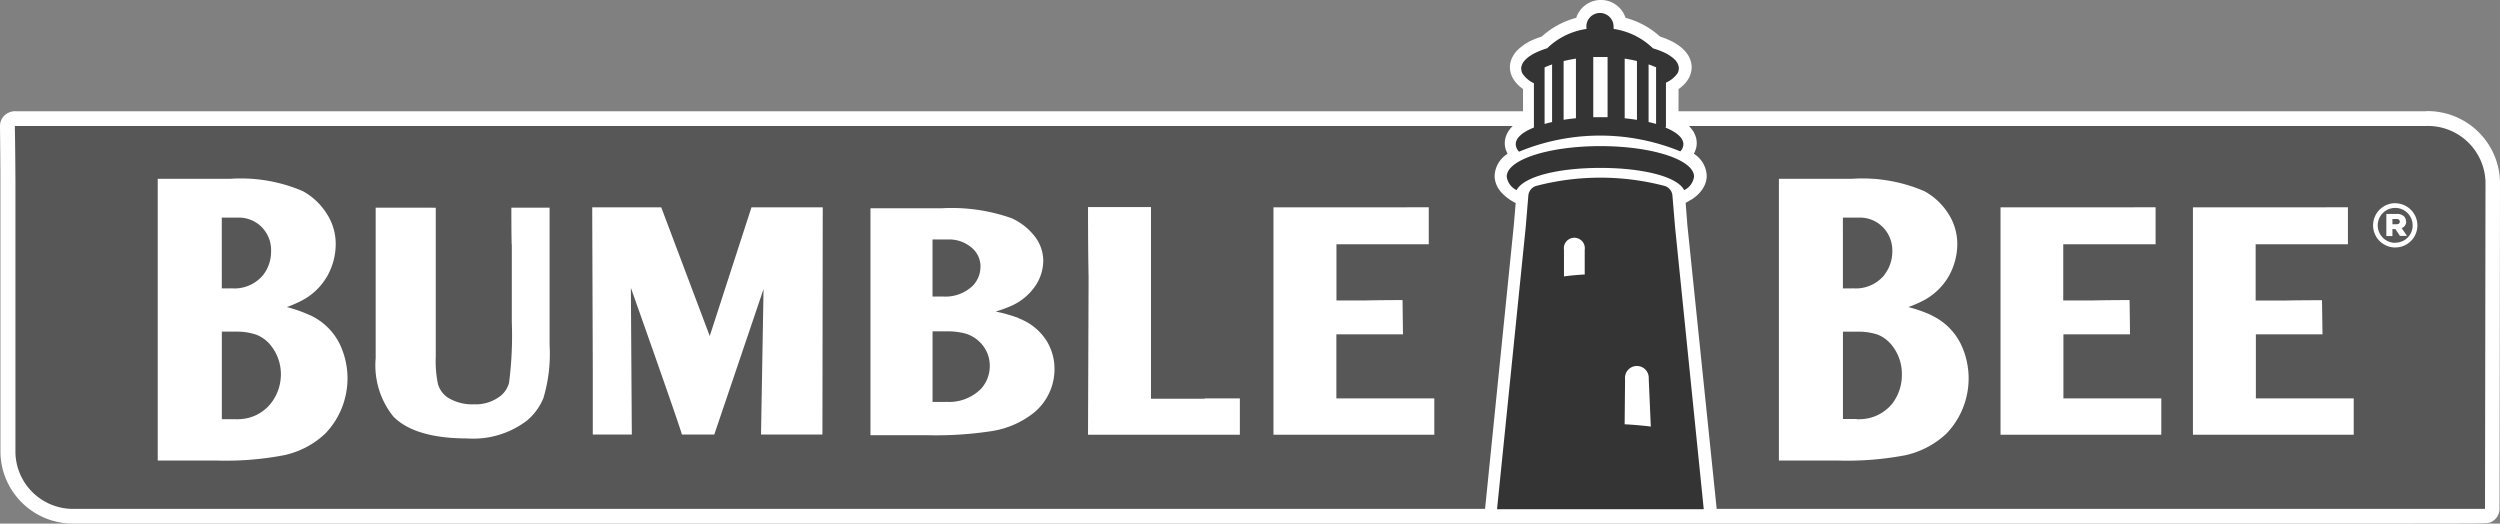
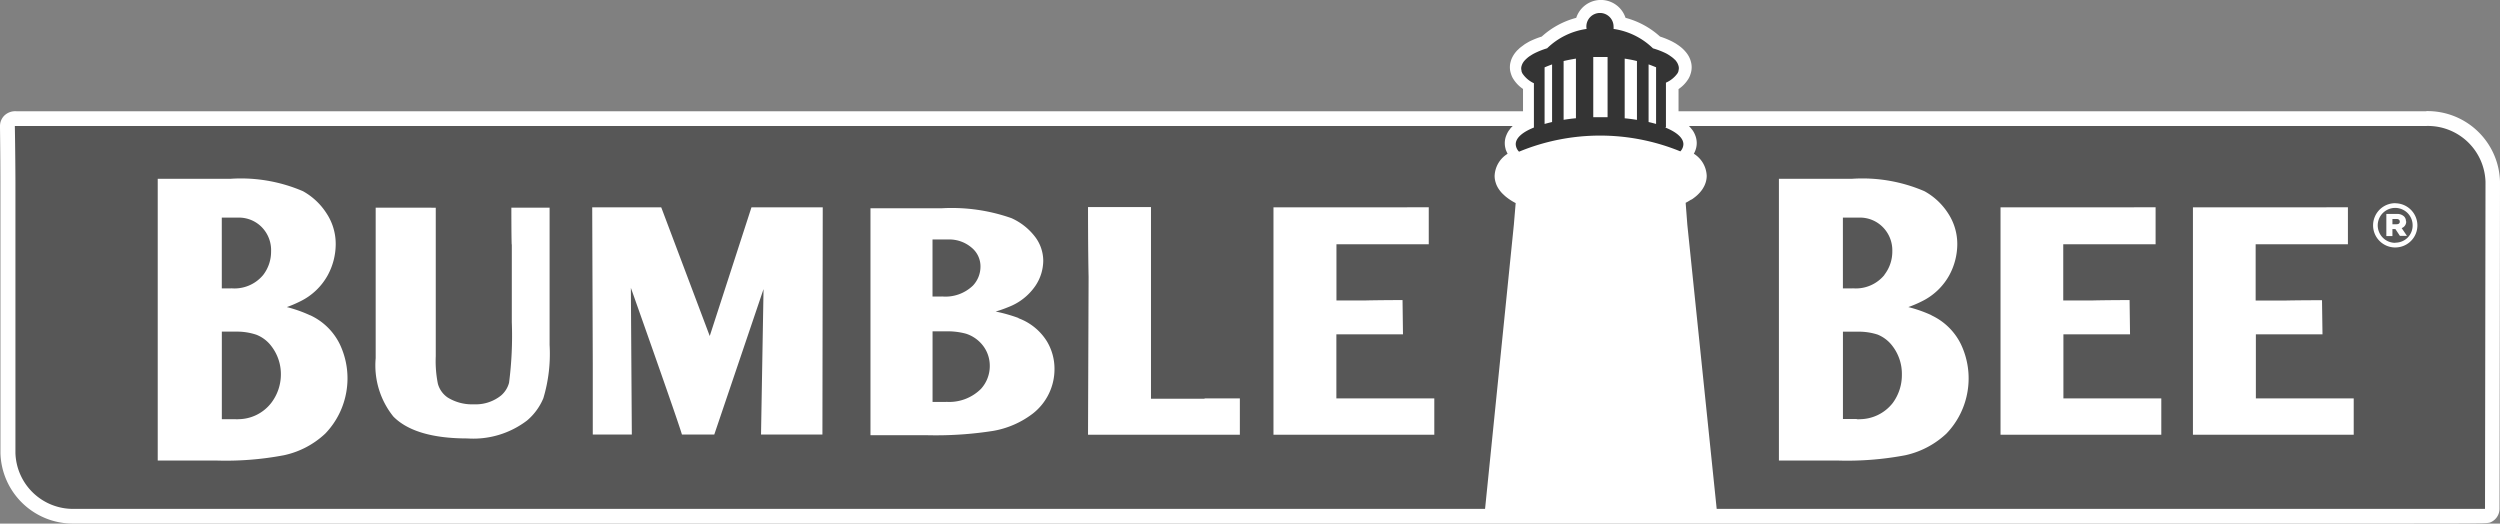
<svg xmlns="http://www.w3.org/2000/svg" width="174.637" height="36.574" viewBox="0 0 174.637 36.574">
  <rect x="0" y="0" width="174.637" height="36.574" fill="#808080" stroke="none" />
  <g id="Layer_2" data-name="Layer 2" style="mix-blend-mode: normal;isolation: isolate">
    <g id="Layer_1" data-name="Layer 1">
-       <path id="Path_123" data-name="Path 123" d="M3,25.66H3m0,1.033Zm0,0Z" transform="translate(-1.967 -16.861)" fill="#fff" />
      <path id="Path_124" data-name="Path 124" d="M253.83,51.71h0" transform="translate(-166.436 -33.942)" fill="#1c355e" />
      <path id="Path_125" data-name="Path 125" d="M169.489,22.667H1.164a1.1,1.1,0,0,0-.861.3A1.033,1.033,0,0,0,0,23.7v.052c0,.22.031,1.89.031,3.846V46.534A5.062,5.062,0,0,0,5.2,51.468H166.329c7.464,0,7.464,0,7.674-.1a1.033,1.033,0,0,0,.6-.937l.034-22.841a5.062,5.062,0,0,0-5.165-4.934" transform="translate(0 -14.894)" fill="#fff" />
      <path id="Subtraction_2" data-name="Subtraction 2" d="M-11100.724-959.253H-11269.1a4.026,4.026,0,0,1-4.131-3.9V-982.1c-.008-2.071-.039-3.811-.042-3.9h168.457a4.026,4.026,0,0,1,4.131,3.9l-.034,22.839Zm-49.319-23.058v19.68h4.055a21.8,21.8,0,0,0,4.787-.371,6.109,6.109,0,0,0,2.86-1.511,5.541,5.541,0,0,0,1.478-2.965,5.539,5.539,0,0,0-.468-3.279,4.317,4.317,0,0,0-2.068-2.02h.023a9.2,9.2,0,0,0-1.627-.572,7.93,7.93,0,0,0,.939-.4,4.39,4.39,0,0,0,1.926-1.831,4.6,4.6,0,0,0,.555-2.164,3.9,3.9,0,0,0-.634-2.142,4.6,4.6,0,0,0-1.663-1.559,10.967,10.967,0,0,0-5.048-.866Zm-113.248,0v19.68h4.046a21.722,21.722,0,0,0,4.781-.371,6.058,6.058,0,0,0,2.878-1.511,5.544,5.544,0,0,0,1.479-2.964,5.551,5.551,0,0,0-.466-3.28,4.315,4.315,0,0,0-2.065-2.02h-.014a9.151,9.151,0,0,0-1.621-.572,8.07,8.07,0,0,0,.937-.4,4.373,4.373,0,0,0,1.924-1.831,4.571,4.571,0,0,0,.554-2.164,3.871,3.871,0,0,0-.634-2.142,4.606,4.606,0,0,0-1.656-1.559,10.977,10.977,0,0,0-5.049-.866Zm15.225,2.017v10.516a5.7,5.7,0,0,0,1.236,4.077c1,1.014,2.739,1.528,5.163,1.528a6.193,6.193,0,0,0,4.179-1.256,4.1,4.1,0,0,0,1.135-1.553,10.789,10.789,0,0,0,.436-3.718v-9.594h-2.671c0,.008,0,1.965.022,2.572h.009v5.426a25.551,25.551,0,0,1-.192,4.232,1.769,1.769,0,0,1-.558.891,2.828,2.828,0,0,1-1.766.619q-.081,0-.161,0l-.114,0a3.228,3.228,0,0,1-1.687-.477,1.712,1.712,0,0,1-.687-.965,8.031,8.031,0,0,1-.147-1.915v-10.38Zm38.485,15.895c.229.006.46.008.688.008a25.762,25.762,0,0,0,3.953-.308,6.331,6.331,0,0,0,2.786-1.217,3.927,3.927,0,0,0,1.506-3.129,3.713,3.713,0,0,0-.523-1.9,3.926,3.926,0,0,0-2-1.627l.019-.011a11.024,11.024,0,0,0-1.605-.455,8.54,8.54,0,0,0,.908-.32,4.005,4.005,0,0,0,1.867-1.474,3.184,3.184,0,0,0,.549-1.754,2.778,2.778,0,0,0-.611-1.723,4.272,4.272,0,0,0-1.612-1.253,12.572,12.572,0,0,0-4.895-.688h-4.951V-964.4Zm88.459-15.917h0v15.883h11.231v-2.538l-6.835,0v-4.476h4.654l-.034-2.382h-.116c-.056,0-1.38,0-2.436.022h-2.083v-3.93h6.445v-2.583Zm-13.441,0h0v15.883h11.231v-2.538l-6.838,0v-4.476h4.654l-.031-2.391h-.105c-.478,0-1.6.005-2.444.025h-2.085v-3.924h6.451v-2.583Zm-50.788,0h0v15.883h11.235v-2.538l-6.841,0v-4.476h4.653l-.031-2.391h-.105c-.478,0-1.6.005-2.446.025h-2.065v-3.924h6.448v-2.583Zm-12.955-.02c0,.124,0,3.045.04,4.883l-.04,11.02h10.607v-2.538h-2.465v.023h-3.743v-13.388Zm-22.666,5.73h0l-.176,10.162h4.289l.022-15.872h-4.979l-2.914,8.988-3.35-8.887-.04-.1h-4.82l.039,10.926v4.945h2.728l-.067-10.247c.006.012.072.2.182.508,1.98,5.6,3.107,8.836,3.352,9.626l.034.113h2.258Zm113.979-6h0a1.542,1.542,0,0,0-1.423.948,1.541,1.541,0,0,0,.331,1.692,1.544,1.544,0,0,0,1.092.453,1.562,1.562,0,0,0,.6-.119,1.54,1.54,0,0,0,.951-1.437,1.553,1.553,0,0,0-1.534-1.531h0v-.006Zm-150.7,15.094c-.061,0-.121,0-.181-.006h-.939v-6.117h.956l.119,0a4.243,4.243,0,0,1,1.335.217,2.411,2.411,0,0,1,1.069.823,3.2,3.2,0,0,1,.646,1.963,3.278,3.278,0,0,1-.683,1.989A2.933,2.933,0,0,1-11257.694-965.517Zm113.267,0c-.059,0-.117,0-.174-.005l-.012-.014h-.959v-6.1h.959l.147,0a4.291,4.291,0,0,1,1.307.2,2.439,2.439,0,0,1,1.062.823,3.185,3.185,0,0,1,.642,1.964,3.288,3.288,0,0,1-.642,2A2.945,2.945,0,0,1-11144.428-965.517Zm-63.795-1.213h-.945v-4.931h.926l.144,0a4.883,4.883,0,0,1,1.273.169,2.434,2.434,0,0,1,1.033.659,2.3,2.3,0,0,1,.622,1.584,2.365,2.365,0,0,1-.622,1.615A3.145,3.145,0,0,1-11208.223-966.73Zm-.3-7.362h-.648v-3.986h1.174a2.4,2.4,0,0,1,1.554.569,1.688,1.688,0,0,1,.623,1.338,1.927,1.927,0,0,1-.532,1.321A2.761,2.761,0,0,1-11208.52-974.092Zm63.615-.569h-.668V-979.6h1.2a2.238,2.238,0,0,1,1.61.688,2.3,2.3,0,0,1,.642,1.664,2.644,2.644,0,0,1-.552,1.641v.014A2.58,2.58,0,0,1-11144.9-974.661Zm-113.26,0h-.65V-979.6h1.2a2.237,2.237,0,0,1,1.612.688,2.289,2.289,0,0,1,.631,1.678,2.657,2.657,0,0,1-.551,1.641A2.6,2.6,0,0,1-11258.164-974.661Zm151.185-3.182h-.014a1.215,1.215,0,0,1-1.12-.741,1.217,1.217,0,0,1,.252-1.333,1.227,1.227,0,0,1,.868-.365,1.2,1.2,0,0,1,.461.091,1.211,1.211,0,0,1,.759,1.12,1.208,1.208,0,0,1-.346.863,1.21,1.21,0,0,1-.85.354h-.011v.011Zm-.631-2.016h0v1.545h.425v-.489h.209l.312.472h.492l-.367-.54a.477.477,0,0,0,.316-.472h-.017a.466.466,0,0,0-.131-.342.676.676,0,0,0-.454-.176.673.673,0,0,0-.069,0Zm.708.721h-.283v-.371h.28c.151,0,.234.066.234.187v.006C-11106.671-979.2-11106.753-979.136-11106.9-979.136Z" transform="translate(11274.309 994.8)" fill="#575757" />
      <path id="Path_138" data-name="Path 138" d="M315.43,15.8l-.117-1.529.158-.086.231-.141h.021l.059-.038c.1-.069.193-.141.282-.217l.069-.062a2.561,2.561,0,0,0,.193-.2c.048-.059.1-.121.141-.182a.868.868,0,0,0,.076-.121,1.523,1.523,0,0,0,.151-.324.612.612,0,0,0,.028-.086,1.58,1.58,0,0,0,.062-.427,1.9,1.9,0,0,0-.9-1.546.284.284,0,0,0,.024-.045,1.245,1.245,0,0,0,.076-.165c.021-.048.034-.1.048-.141a1.457,1.457,0,0,0,.055-.393,1.478,1.478,0,0,0-.062-.42,1.426,1.426,0,0,0-.052-.145,1.716,1.716,0,0,0-.11-.227c-.031-.048-.062-.1-.1-.145s-.079-.1-.124-.151a1.66,1.66,0,0,0-.134-.138l-.117-.1c-.052-.045-.107-.09-.169-.134l-.086-.059a3.1,3.1,0,0,0-.317-.189V6.327a2.327,2.327,0,0,0,.689-.716l.031-.055a1.377,1.377,0,0,0,.114-.269l.031-.1a1.518,1.518,0,0,0,.052-.382,1.478,1.478,0,0,0-.055-.4l-.034-.114a1.951,1.951,0,0,0-.11-.248c-.017-.034-.038-.065-.059-.1a1.99,1.99,0,0,0-.2-.262A1.037,1.037,0,0,0,315.2,3.6c-.048-.052-.1-.1-.162-.155l-.124-.1-.165-.117-.117-.079c-.083-.048-.172-.1-.265-.148a5.932,5.932,0,0,0-.844-.344,5.76,5.76,0,0,0-2.41-1.308,1.811,1.811,0,0,0-3.443,0,5.76,5.76,0,0,0-2.41,1.308A6.084,6.084,0,0,0,304.4,3c-.09.048-.172.1-.255.148a1.3,1.3,0,0,0-.148.1l-.134.1-.131.1-.155.148a.649.649,0,0,0-.083.086,1.909,1.909,0,0,0-.2.265,1,1,0,0,0-.059.1,1.721,1.721,0,0,0-.114.255l-.031.107a1.415,1.415,0,0,0,0,.782.5.5,0,0,0,.024.076,1.473,1.473,0,0,0,.121.289l.028.045a2.355,2.355,0,0,0,.689.716V8.386a3.664,3.664,0,0,0-.324.2l-.083.055c-.062.045-.114.086-.165.131l-.124.107-.131.134c-.045.052-.083.1-.12.155a1.048,1.048,0,0,0-.1.145,1.494,1.494,0,0,0-.11.224,1.253,1.253,0,0,0-.055.145,1.5,1.5,0,0,0-.062.423,1.441,1.441,0,0,0,.055.393.493.493,0,0,0,.052.151,1.722,1.722,0,0,0,.083.179v.021a1.9,1.9,0,0,0-.9,1.546,1.558,1.558,0,0,0,.062.423l.028.09a1.681,1.681,0,0,0,.148.32c.024.041.052.083.083.127s.09.121.134.172a2.217,2.217,0,0,0,.2.2l.065.062a3.837,3.837,0,0,0,.751.5l-.127,1.515L301.3,35.662h16.182Z" transform="translate(-197.562 -0.103)" fill="#fff" />
-       <path id="Path_139" data-name="Path 139" d="M312.242,29.75c-3.619,0-6.542.95-6.542,2.128a1.231,1.231,0,0,0,.689.947c.5-.961,2.93-1.553,5.853-1.553s5.364.592,5.853,1.553a1.228,1.228,0,0,0,.689-.947c0-1.178-2.933-2.128-6.542-2.128" transform="translate(-200.447 -19.543)" fill="#343434" />
      <path id="Path_140" data-name="Path 140" d="M318.014,10.7v-3.1a1.942,1.942,0,0,0,.806-.651.192.192,0,0,0,.017-.028,1.1,1.1,0,0,0,.055-.134V6.755a.713.713,0,0,0,.024-.169.581.581,0,0,0-.028-.172.3.3,0,0,0-.017-.052.748.748,0,0,0-.052-.121.288.288,0,0,0-.031-.055,1.116,1.116,0,0,0-.114-.155c0-.017-.034-.031-.052-.048s-.069-.069-.107-.1l-.086-.069-.11-.076a1.077,1.077,0,0,0-.1-.069,2.407,2.407,0,0,0-.21-.121,5.467,5.467,0,0,0-.9-.344,4.958,4.958,0,0,0-2.754-1.357.864.864,0,0,0,0-.165.95.95,0,1,0-1.9,0,.866.866,0,0,0,.017.165A4.958,4.958,0,0,0,309.713,5.2a5.552,5.552,0,0,0-.909.362c-.072.038-.138.076-.2.117l-.114.072-.1.072L308.3,5.9l-.1.093-.055.059a.916.916,0,0,0-.114.151.286.286,0,0,0-.031.055.748.748,0,0,0-.052.121.3.3,0,0,0-.017.052.581.581,0,0,0-.028.172.715.715,0,0,0,.024.169s0,.024,0,.038a1.1,1.1,0,0,0,.055.134.192.192,0,0,0,.017.028,1.949,1.949,0,0,0,.792.668V7.292h0v3.443c-.8.32-1.27.726-1.27,1.167a.789.789,0,0,0,.231.52A14.809,14.809,0,0,1,319.02,12.4a.757.757,0,0,0,.213-.5c0-.441-.475-.847-1.264-1.167m-6.242-4.813v4.166c-.3.028-.585.065-.861.11V6.09c.275-.065.561-.121.857-.169m4.266.169V10.2c-.275-.045-.561-.083-.857-.11V5.922c.3.045.589.1.861.169m.809.234c.186.062.344.131.523.2v3.959c-.169-.048-.344-.093-.523-.134Zm-7.265.207c.165-.072.344-.141.523-.207v4.025c-.182.041-.344.086-.523.134Zm3.4,3.484V5.808h1v4.207h-1" transform="translate(-201.64 -1.826)" fill="#343434" />
-       <path id="Path_141" data-name="Path 141" d="M316.163,39.569l-.179-2.152a.771.771,0,0,0-.541-.689,17.742,17.742,0,0,0-8.986,0,.771.771,0,0,0-.541.689l-.179,2.152L303.73,59.311h14.44Zm-7.757,3.474V41.191a.733.733,0,1,1,1.449,0v1.722c-.5.028-.992.072-1.449.134m4.238,10.329.027-2.871v-.313a.83.83,0,1,1,1.656,0l.145,3.343c-.575-.069-1.188-.124-1.828-.158" transform="translate(-199.155 -23.739)" fill="#343434" />
    </g>
  </g>
</svg>